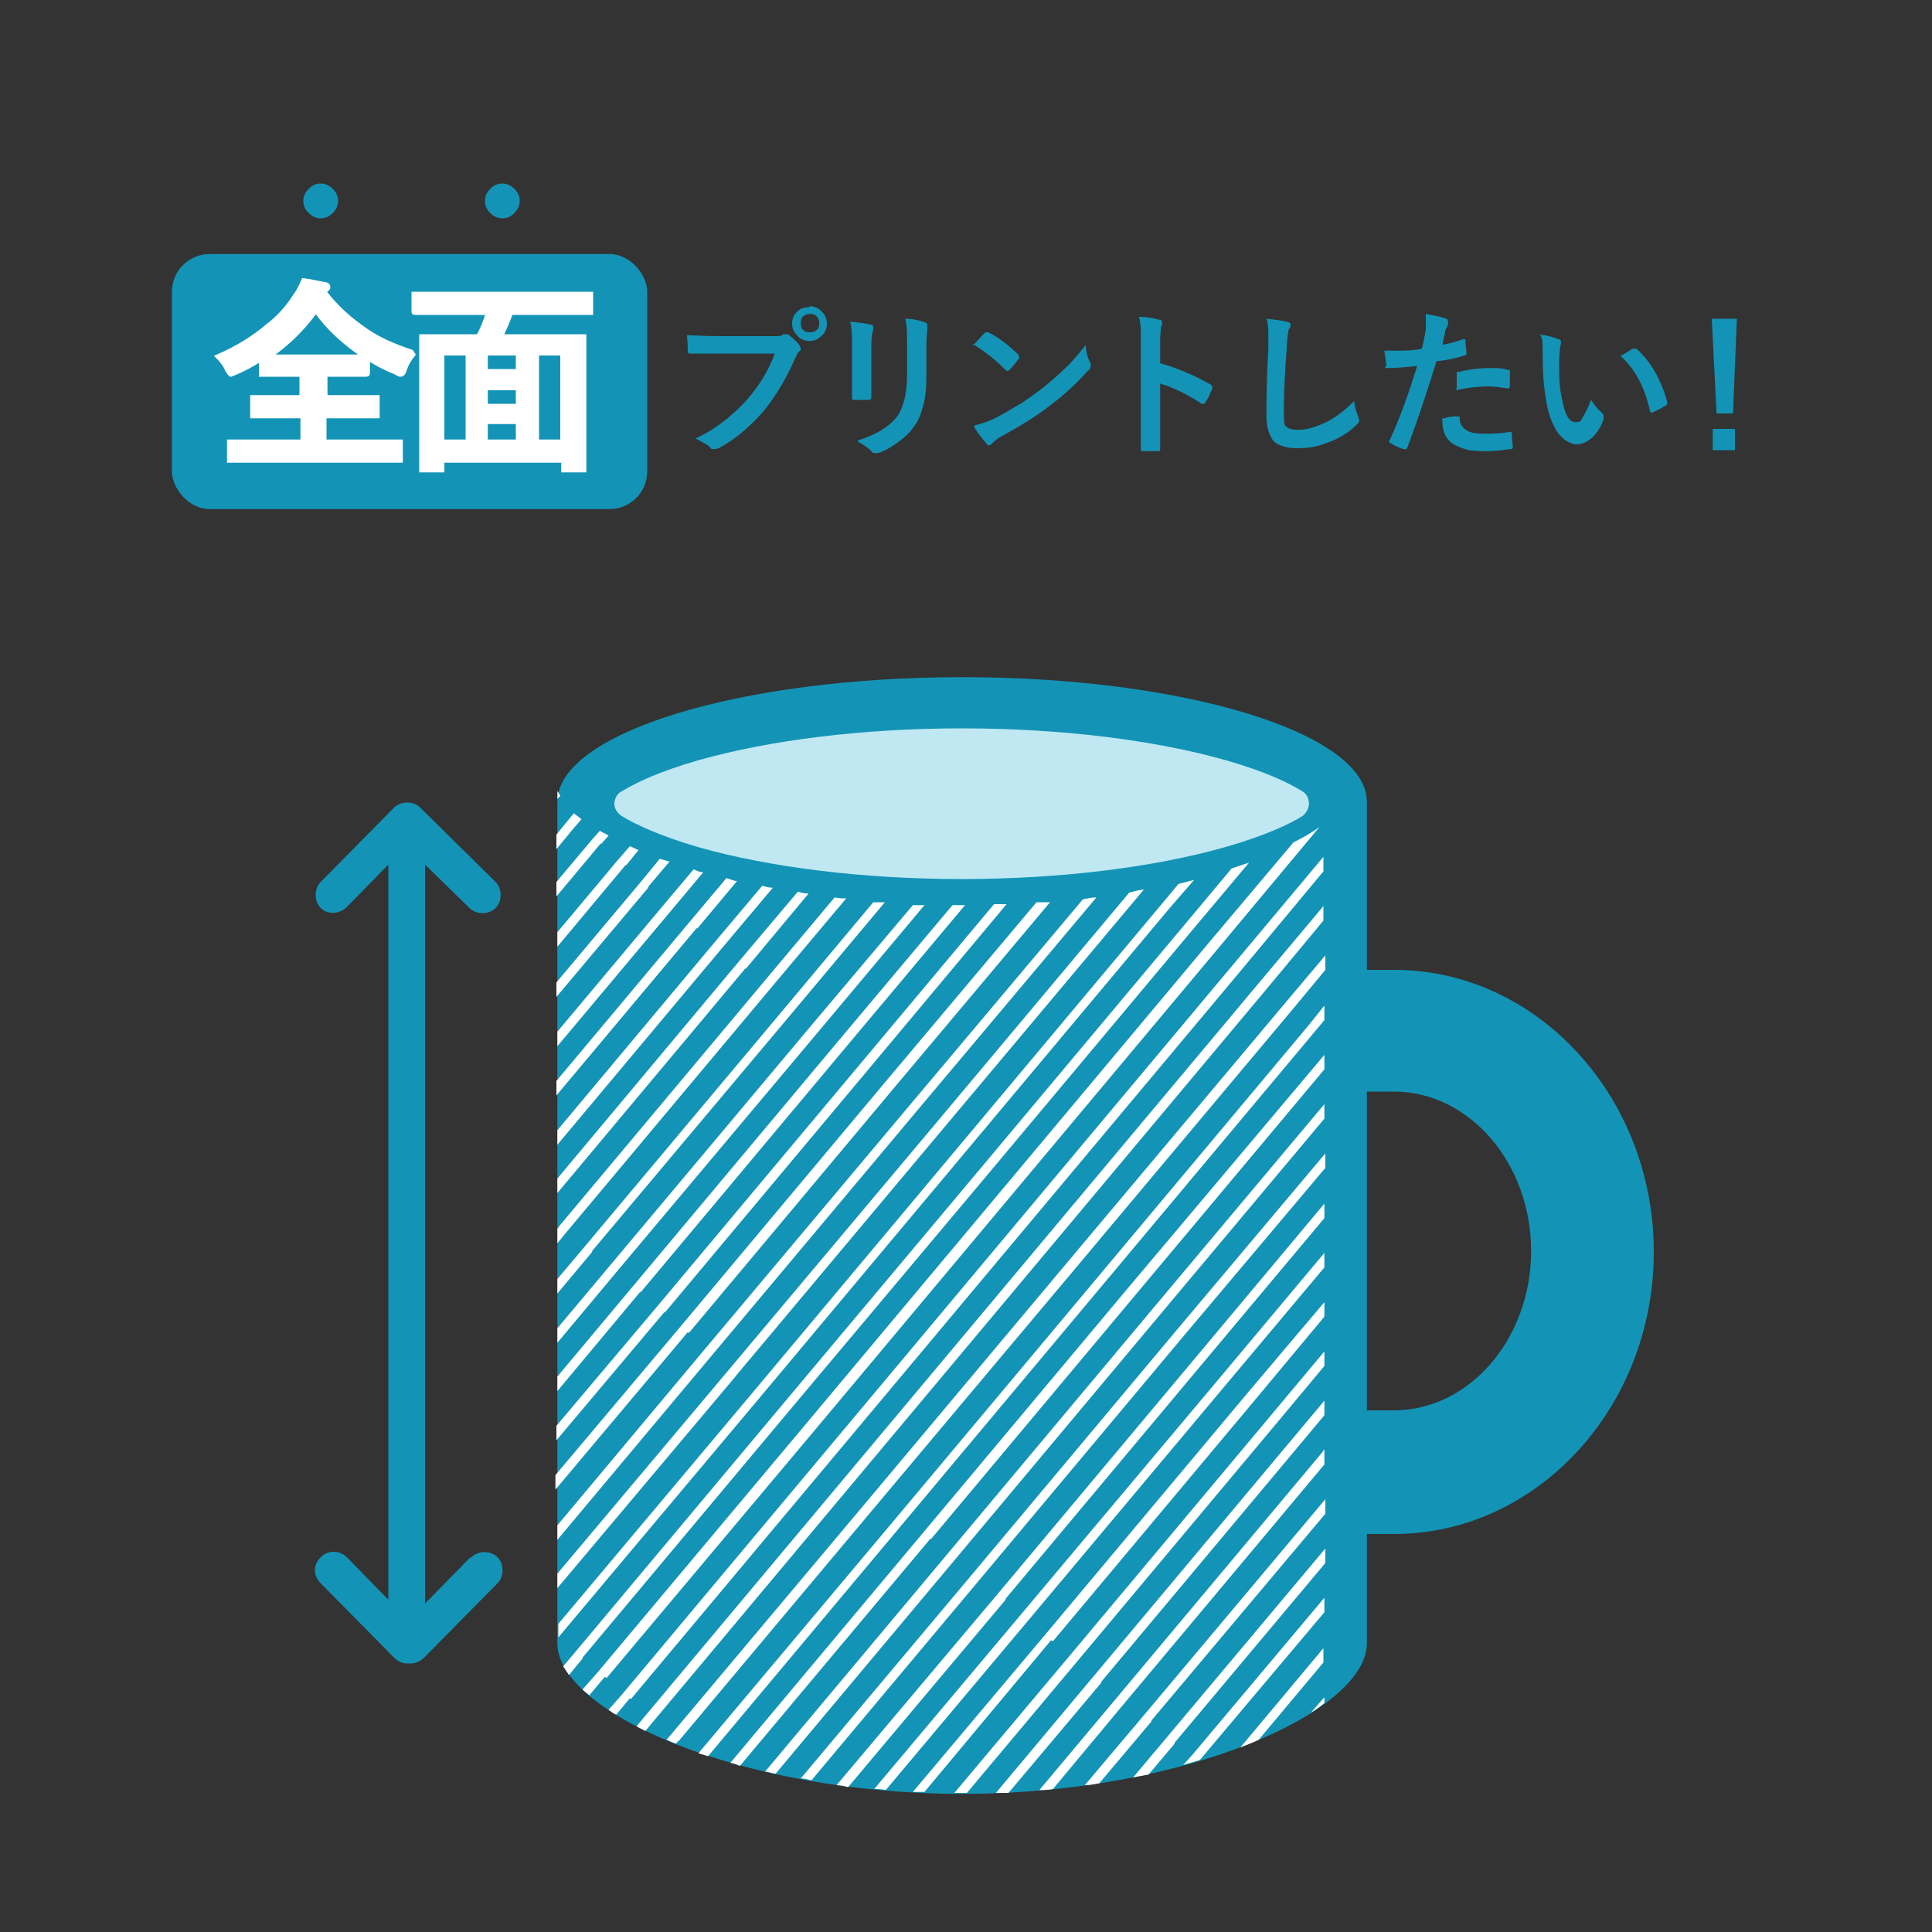
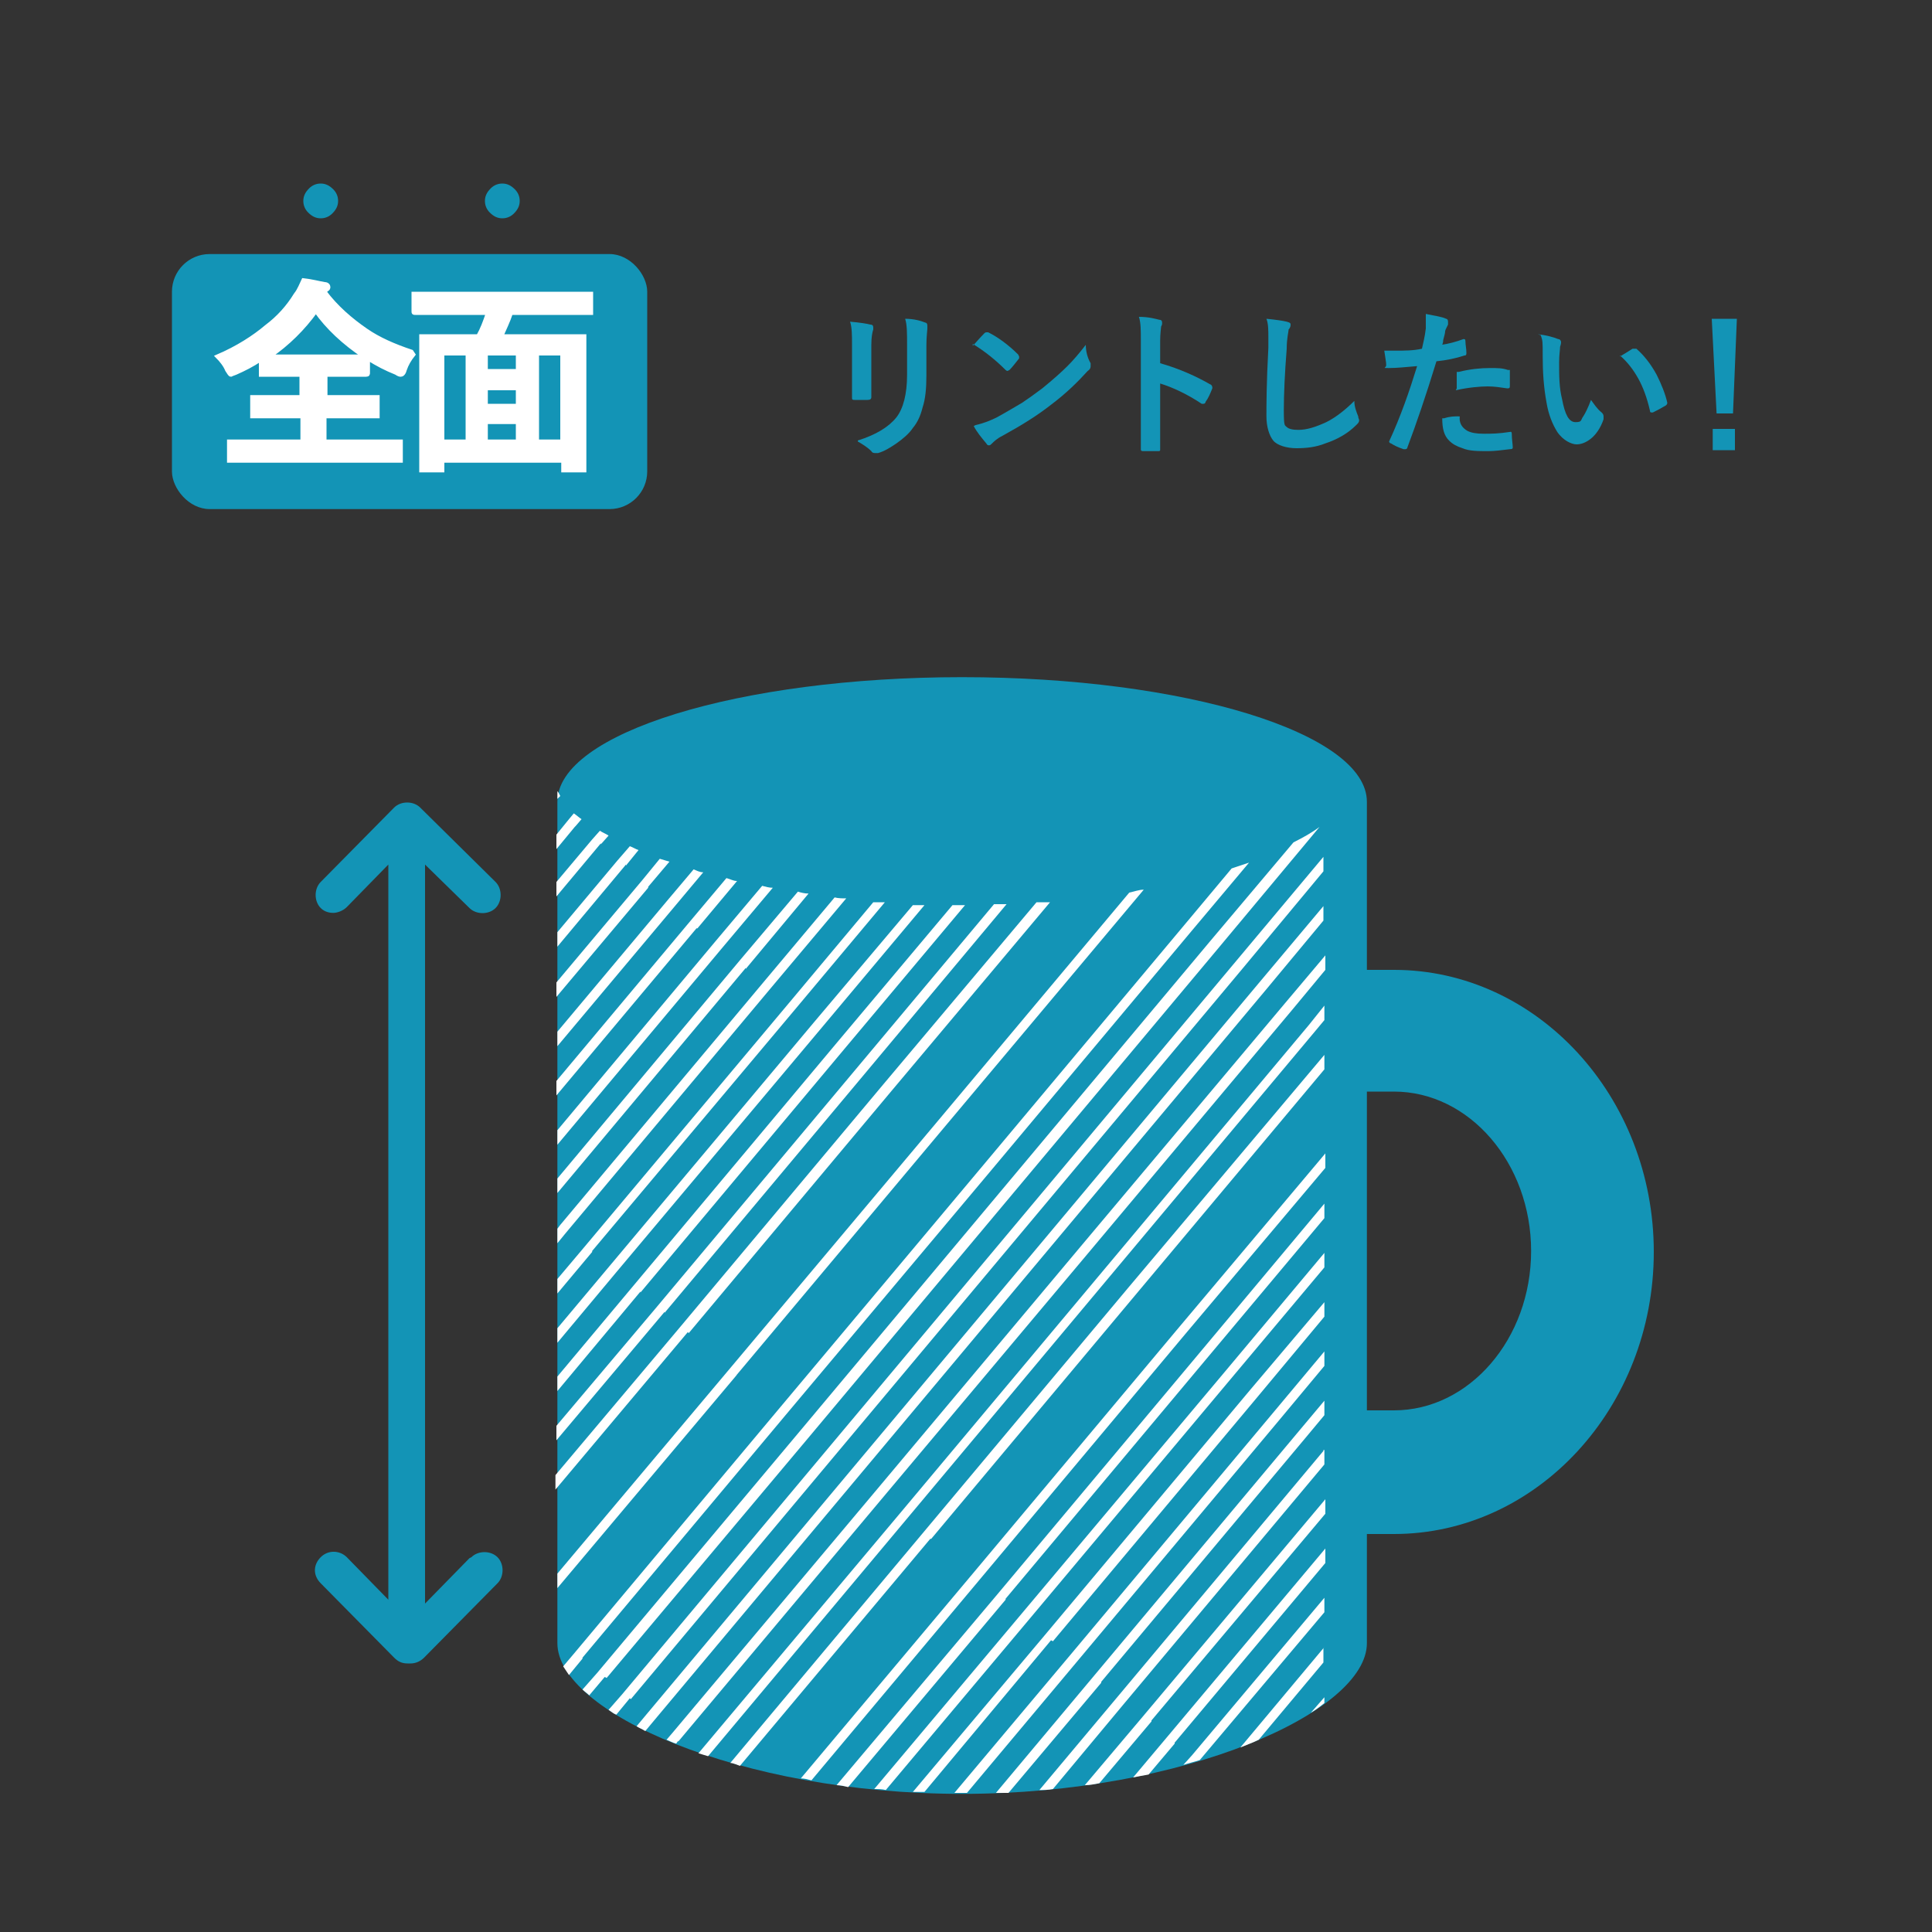
<svg xmlns="http://www.w3.org/2000/svg" id="_全面" data-name="全面" version="1.1" viewBox="0 0 200 200">
  <rect x="0" y="0" width="200" height="200" fill="#333333" stroke="none" />
  <defs>
    <style>
      .st0, .st1 {
        fill: #fff;
      }

      .st2 {
        fill: #1394b6;
      }

      .st3 {
        fill: none;
      }

      .st1 {
        stroke: #fff;
        stroke-miterlimit: 10;
        stroke-width: .4px;
      }

      .st4 {
        fill: #bfe8f3;
      }
    </style>
  </defs>
  <rect class="st3" y="0" width="200" height="200" />
  <path class="st2" d="M144.3,100.4h-2.8v-17.4c0-7.1-18.8-12.9-41.9-12.9s-41.9,5.8-41.9,12.9v87.1c0,7.1,18.8,15.6,41.9,15.6s41.9-8.5,41.9-15.6v-11.3h2.8c14.8,0,26.9-13.1,26.9-29.2s-12.1-29.2-26.9-29.2ZM144.3,146h-2.8v-33h2.8c7.8,0,14.2,7.4,14.2,16.5s-6.4,16.5-14.2,16.5Z" />
-   <path class="st4" d="M99.6,91c-10.2,0-19.9-1.2-27.3-3.3-4.1-1.2-6.6-2.4-7.9-3.2-.5-.3-.8-.8-.8-1.3s.3-1.1.8-1.3c1.3-.8,3.7-2,7.9-3.2,7.4-2.1,17.1-3.3,27.3-3.3s19.9,1.2,27.3,3.3c4.2,1.2,6.6,2.4,7.9,3.2.5.3.7.8.7,1.3,0,.5-.3,1-.7,1.3-1.3.8-3.8,2-8,3.2-7.4,2.1-17.1,3.3-27.3,3.3Z" />
  <path class="st2" d="M48.6,161.3l-4.6,4.7v-76.5l4.6,4.5c.7.7,2,.7,2.7,0,.7-.7.7-2,0-2.7l-7.8-7.7c-.7-.7-2-.7-2.7,0l-7.6,7.7c-.7.7-.7,2,0,2.7.4.4.9.5,1.3.5s1-.2,1.4-.6l4.3-4.4v76.1l-4.3-4.4c-.7-.7-1.9-.8-2.7,0s-.8,1.9,0,2.7l7.6,7.7c.4.4.8.6,1.4.6h.3c.5,0,1-.2,1.4-.6l7.6-7.7c.7-.7.7-2,0-2.7-.7-.7-2-.7-2.7,0Z" />
-   <path class="st2" d="M71.1,34.7c.7,0,1.7.1,3.2.1h5.9c.4,0,.7,0,.9-.2,0,0,.2,0,.3,0s.2,0,.3.1c.5.4.9.8,1.1,1.1,0,.1.1.2.1.3s0,.2-.2.3c-.1.1-.2.3-.4.7-.9,2.1-2,3.9-3.2,5.4-1.5,1.7-3,3-4.7,3.9-.1,0-.3.1-.5.1s-.3,0-.4-.2c-.3-.3-.9-.6-1.5-.9,1.3-.6,2.3-1.3,3.2-2,.7-.6,1.5-1.3,2.2-2.1,1.2-1.4,2.2-3,2.8-4.7h-6c-.6,0-1.5,0-2.7,0-.2,0-.3,0-.3-.3,0-.3,0-.8-.1-1.7ZM83.8,31.7c.5,0,1,.2,1.3.6.3.3.5.7.5,1.2s-.2,1-.6,1.3c-.3.3-.7.5-1.2.5s-1-.2-1.3-.6c-.3-.3-.5-.7-.5-1.2s.2-1,.6-1.3c.3-.3.7-.4,1.2-.4ZM83.8,32.5c-.3,0-.5.1-.7.3-.2.2-.2.4-.2.7s.1.6.3.7c.2.2.4.2.7.2s.5-.1.7-.3c.2-.2.2-.4.2-.7s-.1-.5-.3-.7c-.2-.2-.4-.2-.7-.2Z" />
  <path class="st2" d="M88,33.3c1.1.1,1.7.2,2.1.3.2,0,.3.1.3.3s0,.1,0,.2c-.1.3-.2.8-.2,1.6v3.3c0,.2,0,.9,0,2.1,0,.2-.1.3-.4.3h-1.3c-.2,0-.3,0-.3-.2h0s0-2.3,0-2.3v-3.2c0-1,0-1.8-.2-2.4ZM88.8,45.6c1.9-.6,3.2-1.4,4-2.4.7-.9,1.1-2.4,1.1-4.4v-3.1c0-1.2,0-2.1-.2-2.7.9,0,1.6.2,2.1.4.1,0,.2.1.2.3s0,.2,0,.3c0,.2-.1.8-.1,1.8v3.1c0,1.3-.1,2.4-.4,3.3-.2.8-.5,1.5-1,2.1-.4.6-1,1.1-1.7,1.6-.6.4-1.2.8-1.9,1-.1,0-.3,0-.3,0-.1,0-.3,0-.4-.2-.4-.4-.9-.7-1.4-1Z" />
  <path class="st2" d="M100.7,35.8c.3-.3.7-.8,1.2-1.3,0,0,.1-.1.2-.1s.1,0,.2,0c1,.5,2.1,1.3,3.1,2.3,0,0,.1.2.1.2s0,.1,0,.2c-.4.5-.7.9-1,1.2,0,0-.2.1-.2.1s-.1,0-.2-.1c-1-1-2.1-1.9-3.4-2.7ZM101,44c.9-.2,1.6-.5,2.2-.8,1.1-.6,1.9-1.1,2.6-1.5.6-.4,1.3-.9,2.1-1.5,1.1-.9,2-1.7,2.6-2.3.6-.6,1.2-1.3,1.9-2.2,0,.7.2,1.4.5,1.9,0,.1,0,.2,0,.3,0,.1,0,.3-.3.5-1,1.1-2.2,2.3-3.8,3.5-1.4,1.1-3,2.1-5,3.2-.6.3-.9.6-1.1.8-.1.1-.2.2-.3.2s-.2,0-.3-.2c-.5-.6-1-1.2-1.3-1.8Z" />
  <path class="st2" d="M120.1,37.6c2.1.6,3.8,1.4,5.2,2.2.1,0,.2.2.2.3s0,0,0,.1c-.2.5-.4,1-.7,1.4,0,.1-.1.2-.2.2s-.1,0-.2,0c-1.5-1-3-1.7-4.3-2.1v3.6c0,.6,0,1.7,0,3.2h0c0,.2,0,.2-.3.2-.2,0-.5,0-.7,0s-.5,0-.7,0c-.2,0-.3,0-.3-.2,0-1.1,0-2.1,0-3.2v-8.1c0-1,0-1.8-.2-2.4,1,0,1.7.2,2.1.3.2,0,.3.1.3.3s0,.2-.1.4c0,.1-.1.7-.1,1.5v2.4Z" />
  <path class="st2" d="M131.1,33c1,.1,1.7.2,2.1.3s.4.2.4.3,0,.3-.2.5c0,.2-.2.9-.2,2-.2,2.5-.3,4.7-.3,6.4s.1,1.5.3,1.7c.2.2.6.3,1.2.3.9,0,1.8-.3,2.9-.8,1-.5,2-1.3,2.9-2.2,0,.6.2,1.1.4,1.6,0,.2.1.3.1.4,0,.2-.1.3-.3.5-.9.9-2,1.5-3.2,1.9-1,.4-2,.5-3,.5s-2-.3-2.4-.8c-.4-.5-.7-1.4-.7-2.5s0-3.4.2-7.1c0-.6,0-.9,0-1.1,0-.7,0-1.4-.2-1.9Z" />
  <path class="st2" d="M149.2,35.7c.7-.1,1.5-.3,2.3-.6,0,0,0,0,0,0,.1,0,.2,0,.2.2,0,.4.1.8.1,1.2h0c0,.2,0,.3-.2.3-.9.3-1.9.5-2.9.6-1.1,3.6-2.1,6.5-3,8.9,0,.1-.1.2-.2.2s0,0-.2,0c-.6-.2-1-.4-1.3-.6-.1,0-.2-.1-.2-.2s0,0,0,0c1.2-2.6,2.1-5.2,2.9-7.8-1.2.1-2.1.2-2.9.2s-.3,0-.3-.3c0-.3-.1-.8-.2-1.5.2,0,.6,0,1.2,0,.9,0,1.8,0,2.7-.2.1-.5.3-1.2.4-2.1,0-.5,0-1,0-1.5,1,.2,1.7.3,2.1.5.1,0,.2.1.2.3s0,.2,0,.3c-.2.4-.3.6-.3.7,0,.2-.1.5-.2.9,0,.3-.1.5-.2.7ZM149.5,43.3c.6-.2,1.1-.2,1.4-.2s.2,0,.2.2c0,.6.3,1,.8,1.3.4.2.9.3,1.7.3s1.5,0,2.8-.2c0,0,0,0,0,0,0,0,.1,0,.1.2,0,.6.1,1.1.1,1.4,0,0,0,0,0,0,0,.1,0,.2-.3.2-.8.1-1.6.2-2.2.2-1.1,0-2,0-2.7-.3-.6-.2-1-.4-1.4-.8-.5-.5-.7-1.2-.7-2.3ZM150.8,40.2c0-.8,0-1.3,0-1.5s0-.2,0-.2c0,0,.1,0,.2,0,1.2-.3,2.3-.4,3.2-.4s1.3,0,1.9.2c.1,0,.2,0,.2,0,0,0,0,0,0,.2,0,.2,0,.5,0,.8s0,.4,0,.6c0,.2,0,.3-.2.3s0,0-.1,0c-.7-.1-1.3-.2-2-.2s-2,.1-3.3.4Z" />
  <path class="st2" d="M159.2,34.6c.9.1,1.6.3,2.1.5.2,0,.3.2.3.3s0,.2-.1.5c0,.3-.1.8-.1,1.6,0,1.4,0,2.6.3,3.8.3,1.6.7,2.4,1.4,2.4s.5-.2.8-.6c.2-.3.5-.9.8-1.7.3.4.6.9,1.1,1.3.1.1.2.2.2.4s0,.2,0,.3c-.3.9-.8,1.6-1.3,2-.5.4-1,.6-1.5.6s-1.4-.4-2-1.3c-.5-.8-.9-1.8-1.1-3-.3-1.6-.4-3.2-.4-4.8s0-1.6-.2-2.2ZM167.7,36.9c.5-.3,1-.6,1.3-.8,0,0,.2,0,.2,0,0,0,.1,0,.2,0,.8.7,1.5,1.6,2.1,2.7.5,1,.9,2,1.1,2.9,0,0,0,0,0,0,0,0,0,.2-.2.3-.5.3-.9.5-1.3.7,0,0-.1,0-.1,0-.1,0-.2,0-.2-.2-.3-1.3-.7-2.4-1.2-3.3-.5-.9-1.1-1.7-1.9-2.4Z" />
  <path class="st2" d="M179.8,33l-.4,9.8h-1.7l-.5-9.8h2.6ZM177.3,44.4h2.3v2.2h-2.3v-2.2Z" />
  <rect class="st2" x="17.8" y="26.3" width="49.2" height="26.4" rx="3.9" ry="3.9" />
  <path class="st1" d="M42.8,36.7c-.4.5-.7,1-.9,1.6-.1.4-.3.5-.4.5s-.2,0-.5-.2c-1-.4-2-.9-2.9-1.5v1.5c0,.1,0,.2-.2.2h-2.7s-1.5,0-1.5,0v2.3h5.2c.1,0,.2,0,.2,0,0,0,0,0,0,.2v1.6c0,.1,0,.2,0,.2,0,0,0,0-.2,0h-2.9s-2.4,0-2.4,0v2.6h7.7c.1,0,.2,0,.2,0,0,0,0,0,0,.2v1.6c0,.1,0,.2,0,.2s0,0-.2,0h-2.7s-12,0-12,0h-2.7c-.1,0-.2,0-.2,0,0,0,0,0,0-.2v-1.6c0-.1,0-.2,0-.2,0,0,0,0,.2,0h2.7s4.7,0,4.7,0v-2.6h-5c-.1,0-.2,0-.2,0,0,0,0,0,0-.2v-1.6c0-.1,0-.2,0-.2s0,0,.2,0h2.8s2.1,0,2.1,0v-2.3h-4c-.1,0-.2,0-.2,0,0,0,0,0,0-.2v-1.4c-.9.6-1.7,1-2.6,1.4-.3.1-.5.2-.5.2-.1,0-.2-.2-.4-.5-.2-.5-.6-1-1-1.4,2.1-.9,3.8-2,5.1-3.1,1.2-.9,2.2-2,3-3.3.4-.5.6-1.1.8-1.5.9.1,1.6.3,2.2.4.3,0,.4.2.4.3s0,.2-.2.3l-.2.2c1.2,1.6,2.7,2.9,4.3,4,1.3.9,2.9,1.6,4.7,2.2ZM27.8,36.9c.3,0,1,0,2.3,0h7.6c-2.1-1.4-3.8-3-5-4.7-1.3,1.8-2.9,3.4-4.8,4.7Z" />
  <path class="st1" d="M45.6,32.4h-2.6c-.2,0-.2,0-.2-.2v-1.6c0-.1,0-.2,0-.2,0,0,0,0,.2,0h2.6s12.8,0,12.8,0h2.6c.1,0,.2,0,.2,0,0,0,0,0,0,.2v1.6c0,0,0,.2,0,.2,0,0,0,0-.2,0h-2.6s-5.5,0-5.5,0c-.3.9-.7,1.7-1,2.4h8.4c.1,0,.2,0,.2,0,0,0,0,0,0,.2v4s0,3.8,0,3.8v5.7c0,.1,0,.2,0,.2s0,0-.2,0h-1.8c-.1,0-.2,0-.2,0,0,0,0,0,0-.2v-.8h-12.5v.8c0,.1,0,.2,0,.2,0,0,0,0-.2,0h-1.8c-.1,0-.2,0-.2,0,0,0,0,0,0-.2v-5.7s0-3.4,0-3.4v-4.4c0-.1,0-.2,0-.2s0,0,.2,0h2.8s2.9,0,2.9,0c.4-.7.7-1.5,1-2.4h-4.9ZM45.8,36.6v9.1h2.6v-9.1h-2.6ZM50.3,38.4h3.3v-1.8h-3.3v1.8ZM50.3,42h3.3v-1.8h-3.3v1.8ZM50.3,45.7h3.3v-2h-3.3v2ZM58.2,36.6h-2.6v9.1h2.6v-9.1Z" />
  <path class="st2" d="M33.2,19c.5,0,.9.2,1.3.6.3.3.5.7.5,1.2s-.2.9-.6,1.3c-.3.3-.7.5-1.2.5s-.9-.2-1.3-.6c-.3-.3-.5-.7-.5-1.2s.2-.9.6-1.3c.3-.3.7-.5,1.2-.5Z" />
  <path class="st2" d="M52,19c.5,0,.9.2,1.3.6.3.3.5.7.5,1.2s-.2.9-.6,1.3c-.3.3-.7.5-1.2.5s-.9-.2-1.3-.6c-.3-.3-.5-.7-.5-1.2s.2-.9.6-1.3c.3-.3.7-.5,1.2-.5Z" />
  <g>
    <path class="st0" d="M62.2,87.4l.8-.9c-.3-.2-.6-.3-.9-.5l-.8.9h0s-3.7,4.4-3.7,4.4v1.5l4.6-5.5h0Z" />
    <path class="st0" d="M64.8,89.6l1.3-1.6c-.3-.1-.6-.3-.9-.4l-1.3,1.5h0s-6.2,7.4-6.2,7.4v1.5l7.1-8.5h0Z" />
    <path class="st0" d="M59.6,85.5l.6-.7c-.3-.2-.5-.4-.8-.6l-.5.6h0s-1.3,1.6-1.3,1.6v1.5l1.9-2.3h0Z" />
    <path class="st0" d="M67.1,91.8l2.2-2.6c-.3-.1-.7-.2-1-.3l-1.8,2.2h0s-8.9,10.6-8.9,10.6v1.5l9.5-11.3h0Z" />
    <path class="st0" d="M57.7,81.8v.9l.3-.3c-.1-.2-.2-.4-.3-.5Z" />
    <path class="st0" d="M71.3,138l21.1-25.2h0s16.3-19.4,16.3-19.4c-.4,0-.9,0-1.4,0l-15.9,18.9h0s-21.1,25.2-21.1,25.2h0s-12.8,15.2-12.8,15.2v1.5l13.7-16.3h0Z" />
    <path class="st0" d="M66.3,133.8l21.1-25.2h0s12.5-14.9,12.5-14.9c-.1,0-.2,0-.3,0-.3,0-.6,0-1,0l-12.1,14.4h0s-21.1,25.2-21.1,25.2h0s-7.7,9.2-7.7,9.2v1.5l8.6-10.3h0Z" />
    <path class="st0" d="M68.8,135.9l21.1-25.2h0s14.3-17.1,14.3-17.1c-.4,0-.9,0-1.3,0l-13.9,16.6h0s-21.1,25.2-21.1,25.2h0s-10.3,12.2-10.3,12.2v1.5l11.2-13.3h0Z" />
    <path class="st0" d="M63.8,131.7l21-25h0s10.9-13,10.9-13c-.4,0-.8,0-1.2,0l-10.3,12.2h0s-21.3,25.4-21.3,25.4h0s-5.2,6.2-5.2,6.2v1.5l6.1-7.3h0Z" />
    <path class="st0" d="M69.7,94l3.1-3.7c-.4,0-.7-.2-1-.3l-2.7,3.2h0s-11.4,13.6-11.4,13.6v1.5l12-14.3h0Z" />
    <path class="st0" d="M61.3,129.5l21-25h0s9.3-11.1,9.3-11.1c-.4,0-.8,0-1.2,0l-8.7,10.4h0s-21.3,25.4-21.3,25.4h0s-2.7,3.2-2.7,3.2v1.5l3.6-4.3h0Z" />
    <path class="st0" d="M77.2,100.3l6.5-7.8c-.4,0-.8-.1-1.1-.2l-6,7.1h0s-18.9,22.6-18.9,22.6v1.5l19.5-23.3h0Z" />
    <path class="st0" d="M72.2,96.1l4.1-4.9c-.4,0-.7-.2-1.1-.3l-3.7,4.4h0s-13.9,16.6-13.9,16.6v1.5l14.5-17.3h0Z" />
    <path class="st0" d="M58.6,127.6l21.1-25.2h0s7.9-9.4,7.9-9.4c-.4,0-.8,0-1.2-.1l-7.3,8.7h0s-21.1,25.2-21.1,25.2h0s-.3.4-.3.4v1.5l.9-1.1h0Z" />
    <path class="st0" d="M74.7,98.2l5.3-6.3c-.4,0-.7-.1-1.1-.2l-4.8,5.7h0s-16.4,19.6-16.4,19.6v1.5l17-20.3h0Z" />
    <path class="st0" d="M96.4,159.3l21.1-25.2h0s19.6-23.4,19.6-23.4v-1.5l-20.3,24.1h0s-21.1,25.2-21.1,25.2h0s-20.1,24-20.1,24c.3,0,.7.2,1,.3l19.7-23.5h0Z" />
    <path class="st0" d="M70.2,180.3l21.3-25.4h0s21-25,21-25h0s21.3-25.4,21.3-25.4h0s3.4-4.1,3.4-4.1v-1.5l-4.3,5.1h0s-21,25-21,25h0s-21.3,25.4-21.3,25.4h0s-21,25-21,25h0s-.6.7-.6.7c.3.1.6.3,1,.4l.2-.3h0Z" />
    <path class="st0" d="M93.9,157.2l21.1-25.2h0s21.1-25.2,21.1-25.2h0s1-1.2,1-1.2v-1.5l-1.6,2h0s-21.1,25.2-21.1,25.2h0s-21.1,25.2-21.1,25.2h0s-21,25-21,25c.3.1.7.2,1,.3l20.6-24.6h0Z" />
    <path class="st0" d="M67.8,178l21.1-25.2h0s21.1-25.2,21.1-25.2h0s21.1-25.2,21.1-25.2h0s5.9-7.1,5.9-7.1v-1.5l-6.8,8.1h0s-21.1,25.2-21.1,25.2h0s-21.1,25.2-21.1,25.2h0s-21.1,25.2-21.1,25.2h0s-1,1.2-1,1.2c.3.2.6.3.9.5l1-1.2h0Z" />
    <path class="st0" d="M65.3,175.9l21.1-25.2h0s21.1-25.2,21.1-25.2h0s21.1-25.2,21.1-25.2h0s8.4-10.1,8.4-10.1v-1.5l-9.3,11.1h0s-21.1,25.2-21.1,25.2h0s-21.1,25.2-21.1,25.2h0s-21.1,25.2-21.1,25.2h0s-1.4,1.6-1.4,1.6c.3.2.5.4.8.5l1.4-1.7h0Z" />
    <path class="st0" d="M60.3,171.6l21.1-25.2h0s21-25,21-25h0s21.1-25.2,21.1-25.2h0s5.8-6.9,5.8-6.9c-.6.2-1.2.4-1.8.6l-4.6,5.5h0s-21.1,25.2-21.1,25.2h0s-21.3,25.4-21.3,25.4h0s-21.1,25.2-21.1,25.2h0s-1.1,1.3-1.1,1.3c.2.3.4.6.6.9l1.4-1.7h0Z" />
    <path class="st0" d="M76.2,142.4l21.3-25.4h0s20.9-24.9,20.9-24.9c-.5,0-1,.2-1.5.3l-20.2,24.1h0s-21,25-21,25h0s-18,21.4-18,21.4v1.5l18.6-22.1h0Z" />
    <path class="st0" d="M62.8,173.7l21-25h0s21.1-25.2,21.1-25.2l21.1-25.2h0s10.6-12.7,10.6-12.7c-.8.6-1.7,1.1-2.7,1.6l-8.6,10.2h0s-21.1,25.2-21.1,25.2l-21.1,25.2h0s-21.3,25.4-21.3,25.4h0s-1.5,1.7-1.5,1.7c.2.2.5.4.7.6l1.6-1.9h0Z" />
-     <path class="st0" d="M57.8,169.5l21-25h0s21.1-25.2,21.1-25.2h0s21.1-25.2,21.1-25.2h0s2.6-3,2.6-3c-.5.1-1.1.3-1.6.4l-1.5,1.8h0s-21.1,25.2-21.1,25.2h0s-21.1,25.2-21.1,25.2h0s-20.5,24.4-20.5,24.4v1.5h0c0-.1,0-.1,0-.1Z" />
-     <path class="st0" d="M73.7,140.3l21.3-25.4h0s18.5-22,18.5-22c-.5,0-.9.1-1.4.2l-18,21.4h0s-21,25-21,25h0s-15.4,18.4-15.4,18.4v1.5l16-19.1h0Z" />
    <path class="st0" d="M121.6,180.4l15.6-18.6v-1.5l-16.2,19.3h0s-3.7,4.4-3.7,4.4c.5-.1,1-.2,1.6-.3l2.7-3.2h0Z" />
    <path class="st0" d="M116.5,176.2l20.6-24.6v-1.5h-.1c0,.1,0,.1,0,.1l-21.1,25.2h0s-8.3,9.9-8.3,9.9c.5,0,.9,0,1.4-.1l7.5-9h0Z" />
    <path class="st0" d="M114,174.1l21.1-25.2h0s2-2.4,2-2.4v-1.5l-2.6,3.1h0s-21.1,25.2-21.1,25.2h0s-10.3,12.3-10.3,12.3c.5,0,.9,0,1.3,0l9.6-11.4h0Z" />
-     <path class="st0" d="M98.9,161.4l21.1-25.2h0s17.1-20.4,17.1-20.4v-1.5l-17.7,21.1h0s-21.1,25.2-21.1,25.2h0s-19.1,22.8-19.1,22.8c.4,0,.7.2,1.1.2l18.6-22.2h0Z" />
    <path class="st0" d="M111.5,172l21.1-25.2h0s4.5-5.4,4.5-5.4v-1.5l-5.1,6.1h0s-21.1,25.2-21.1,25.2h0s-12.1,14.4-12.1,14.4c.3,0,.5,0,.8,0s.3,0,.5,0l11.4-13.6h0Z" />
    <path class="st0" d="M106.4,167.8l21.3-25.4h0s9.4-11.2,9.4-11.2v-1.5l-10.3,12.3h0s-21,25-21,25h0s-15.3,18.2-15.3,18.2c.4,0,.8,0,1.2.1l14.7-17.5h0Z" />
    <path class="st0" d="M101.6,163.3l21.1-25.2h0s14.5-17.2,14.5-17.2v-1.5l-15.4,18.3h0s-21.1,25.2-21.1,25.2h0s-17.8,21.2-17.8,21.2c.4,0,.7.1,1.1.2l17.6-21h0Z" />
    <path class="st0" d="M119.2,178.1l18-21.4v-1.5l-18.9,22.5h0s-6,7.1-6,7.1c.5,0,1-.1,1.5-.2l5.4-6.4h0Z" />
    <path class="st0" d="M109,169.9l21.1-25.2h0s7-8.4,7-8.4v-1.5l-7.7,9.1h0s-21.1,25.2-21.1,25.2h0s-13.8,16.4-13.8,16.4c.4,0,.8,0,1.2,0l13.1-15.7h0Z" />
    <path class="st0" d="M104.1,165.5l21.1-25.2h0s11.9-14.2,11.9-14.2v-1.5l-12.8,15.3h0s-21.1,25.2-21.1,25.2h0s-16.6,19.7-16.6,19.7c.4,0,.8.1,1.2.2l16.3-19.4h0Z" />
    <path class="st0" d="M137.1,175.7l-1.4,1.6c.5-.3.9-.6,1.4-1v-.7Z" />
    <path class="st0" d="M137.1,170.5l-8.7,10.4c.7-.3,1.3-.5,1.9-.8l6.7-8v-1.5Z" />
    <path class="st0" d="M137.1,165.4l-13.7,16.3h0s-.9,1-.9,1c.6-.2,1.1-.3,1.7-.5l12.9-15.3v-1.5Z" />
  </g>
</svg>